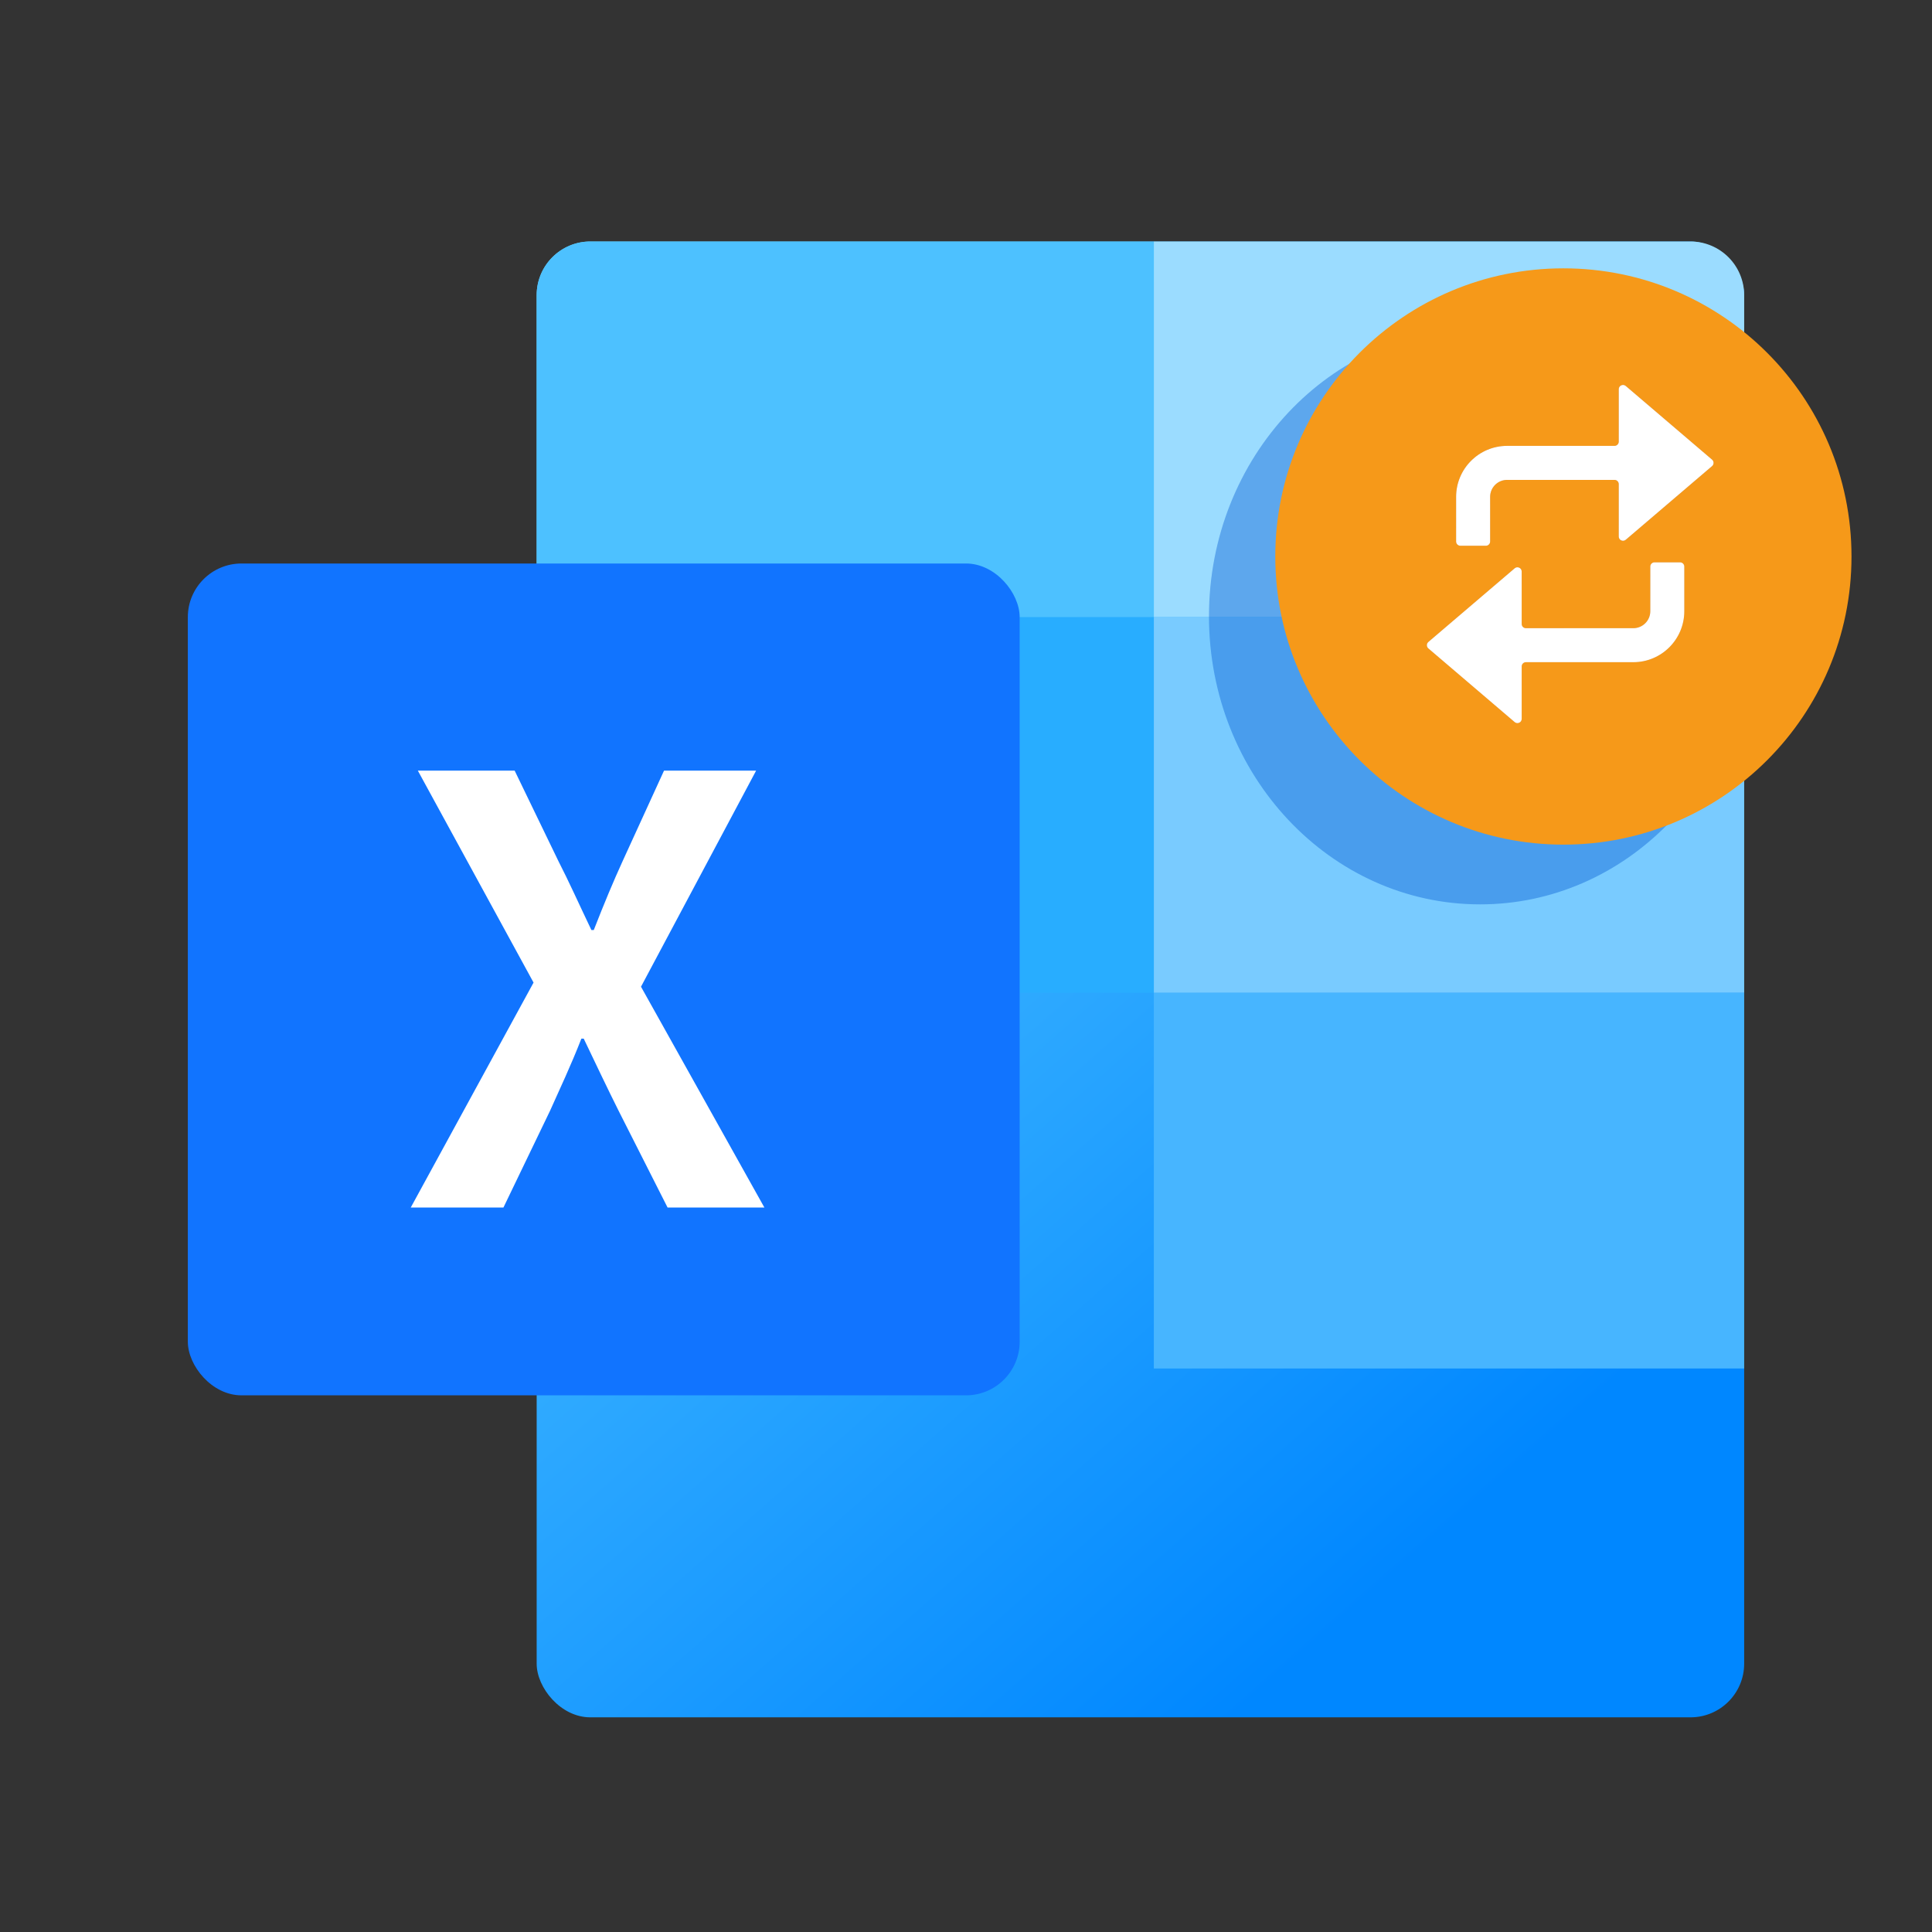
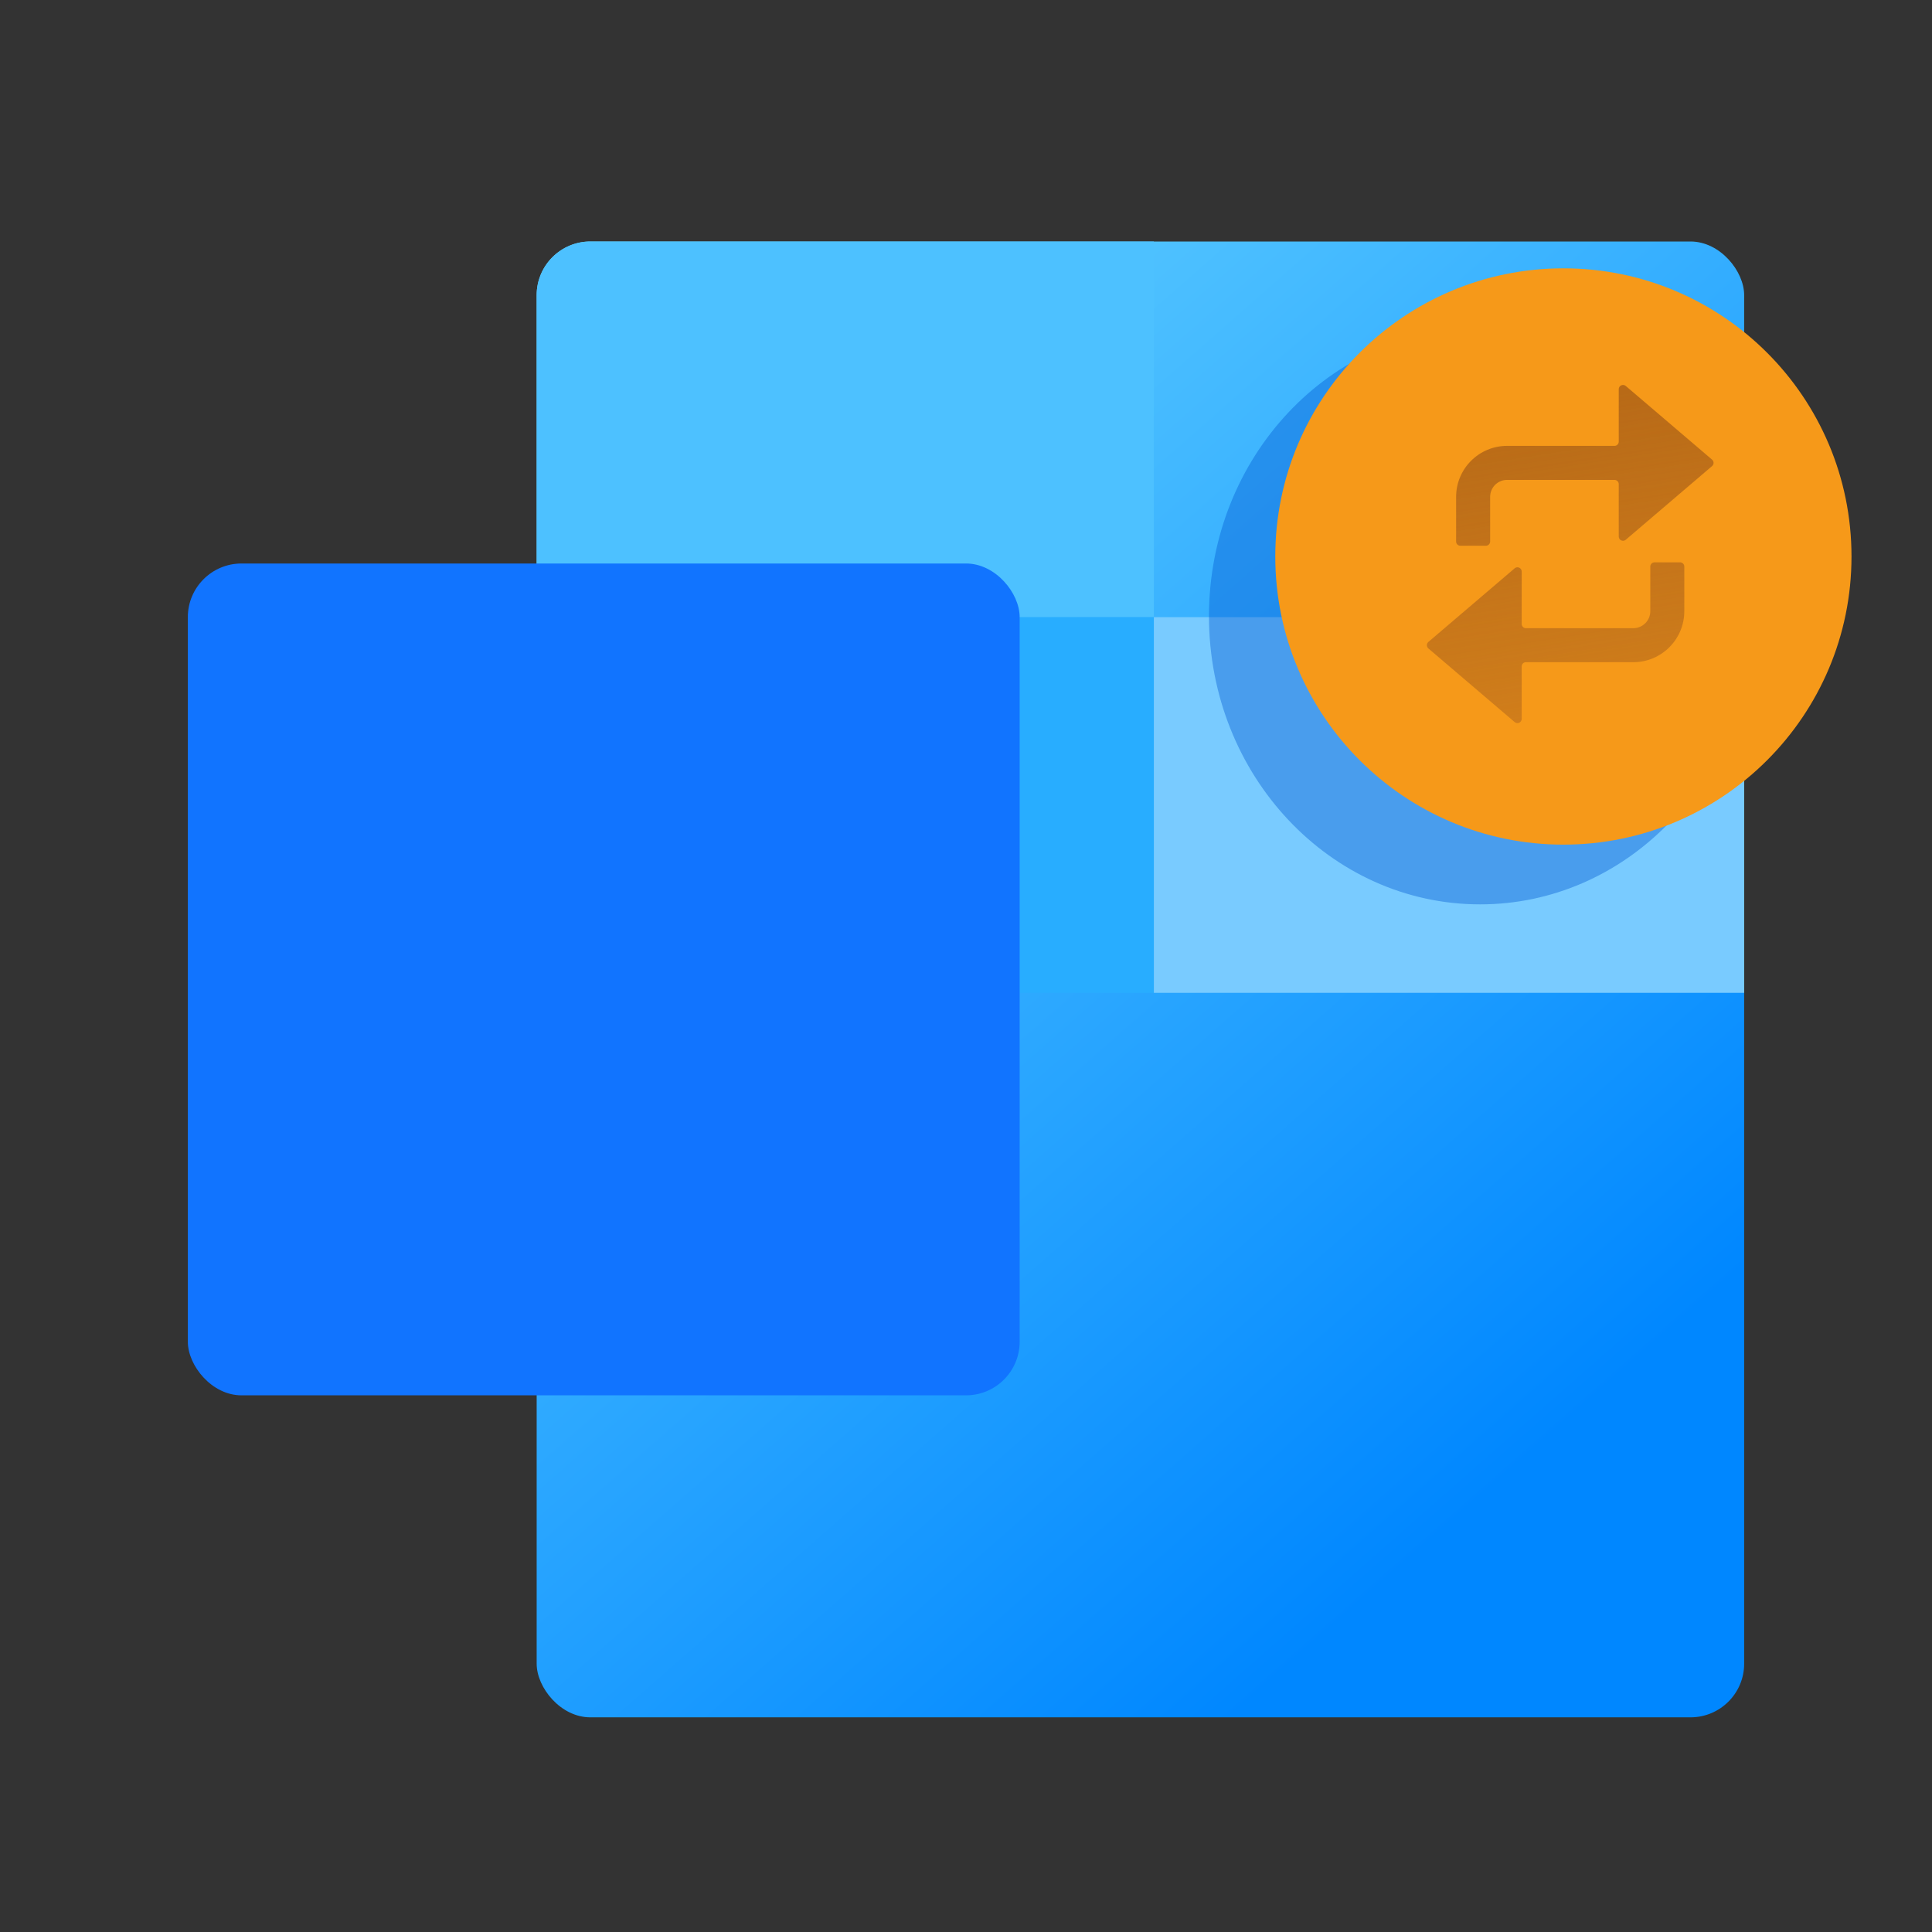
<svg xmlns="http://www.w3.org/2000/svg" width="72" height="72" viewBox="0 0 72 72" fill="none">
  <rect x="0" y="0" width="72" height="72" fill="#333333" stroke="none" />
  <rect x="20" y="9" width="45" height="55" rx="2" fill="url(#paint0_linear_152_6692)" />
-   <path d="M43 9H63C64.105 9 65 9.895 65 11V23H43V9Z" fill="#9BDCFF" />
  <path d="M43 9H22C20.895 9 20 9.895 20 11V23H43V9Z" fill="#4DC1FF" />
  <rect x="43" y="23" width="22" height="14" fill="#79CBFF" />
  <rect x="20" y="23" width="23" height="14" fill="#28ADFF" />
-   <rect x="43" y="37" width="22" height="14" fill="#47B5FF" />
  <rect x="7" y="21" width="31" height="31" rx="2" fill="#1174FF" />
-   <path d="M15.308 45L19.884 36.618L15.572 28.72H19.18L20.808 32.086C21.204 32.856 21.556 33.648 22.04 34.66H22.128C22.524 33.648 22.854 32.856 23.206 32.086L24.746 28.72H28.178L23.888 36.772L28.486 45H24.878L23.052 41.392C22.634 40.556 22.238 39.72 21.754 38.708H21.666C21.27 39.72 20.874 40.556 20.5 41.392L18.762 45H15.308Z" fill="white" />
  <path opacity="0.4" fill-rule="evenodd" clip-rule="evenodd" d="M62.108 15.167C60.297 13.344 57.852 12.226 55.16 12.226C49.579 12.226 45.055 17.034 45.055 22.965C45.055 28.895 49.579 33.703 55.16 33.703C57.852 33.703 60.297 32.585 62.108 30.762V15.167Z" fill="#0058D3" />
  <path d="M58.263 31.477C64.193 31.477 69 26.669 69 20.739C69 14.808 64.193 10 58.263 10C52.333 10 47.526 14.808 47.526 20.739C47.526 26.669 52.333 31.477 58.263 31.477Z" fill="#F69919" />
  <path fill-rule="evenodd" clip-rule="evenodd" d="M63.804 17.129L60.588 14.384C60.485 14.296 60.326 14.369 60.326 14.504V16.458C60.326 16.545 60.255 16.616 60.168 16.616H56.166C55.117 16.616 54.265 17.468 54.265 18.517V20.18C54.265 20.268 54.336 20.339 54.424 20.339H55.374C55.462 20.339 55.533 20.268 55.533 20.18V18.517C55.533 18.168 55.816 17.884 56.166 17.884H60.168C60.255 17.884 60.326 17.955 60.326 18.042V19.995C60.326 20.13 60.485 20.203 60.588 20.115L63.804 17.37C63.878 17.307 63.878 17.192 63.804 17.129ZM53.231 24.165L56.447 26.91C56.55 26.998 56.709 26.925 56.709 26.79V24.837C56.709 24.749 56.779 24.678 56.867 24.678H60.868C61.918 24.678 62.769 23.827 62.769 22.777V21.114C62.769 21.027 62.698 20.956 62.611 20.956H61.66C61.573 20.956 61.502 21.027 61.502 21.114V22.777C61.502 23.127 61.218 23.411 60.868 23.411H56.867C56.779 23.411 56.709 23.34 56.709 23.252V21.3C56.709 21.164 56.55 21.091 56.447 21.179L53.231 23.924C53.157 23.988 53.157 24.102 53.231 24.165Z" fill="url(#paint1_linear_152_6692)" />
-   <path fill-rule="evenodd" clip-rule="evenodd" d="M63.804 17.129L60.588 14.384C60.485 14.296 60.326 14.369 60.326 14.504V16.458C60.326 16.545 60.255 16.616 60.168 16.616H56.166C55.117 16.616 54.265 17.468 54.265 18.517V20.18C54.265 20.268 54.336 20.339 54.424 20.339H55.374C55.462 20.339 55.533 20.268 55.533 20.18V18.517C55.533 18.168 55.816 17.884 56.166 17.884H60.168C60.255 17.884 60.326 17.955 60.326 18.042V19.995C60.326 20.13 60.485 20.203 60.588 20.115L63.804 17.37C63.878 17.307 63.878 17.192 63.804 17.129ZM53.231 24.165L56.447 26.91C56.55 26.998 56.709 26.925 56.709 26.79V24.837C56.709 24.749 56.779 24.678 56.867 24.678H60.868C61.918 24.678 62.769 23.827 62.769 22.777V21.114C62.769 21.027 62.698 20.956 62.611 20.956H61.66C61.573 20.956 61.502 21.027 61.502 21.114V22.777C61.502 23.127 61.218 23.411 60.868 23.411H56.867C56.779 23.411 56.709 23.34 56.709 23.252V21.3C56.709 21.164 56.55 21.091 56.447 21.179L53.231 23.924C53.157 23.988 53.157 24.102 53.231 24.165Z" fill="white" />
  <defs>
    <linearGradient id="paint0_linear_152_6692" x1="19.602" y1="8.736" x2="67.032" y2="62.691" gradientUnits="userSpaceOnUse">
      <stop stop-color="#6AD6FF" />
      <stop offset="0.821" stop-color="#0087FF" />
    </linearGradient>
    <linearGradient id="paint1_linear_152_6692" x1="56.738" y1="15.237" x2="58.564" y2="26.941" gradientUnits="userSpaceOnUse">
      <stop stop-color="#B86A17" />
      <stop offset="1" stop-color="#B86C1C" stop-opacity="0.6" />
    </linearGradient>
  </defs>
</svg>